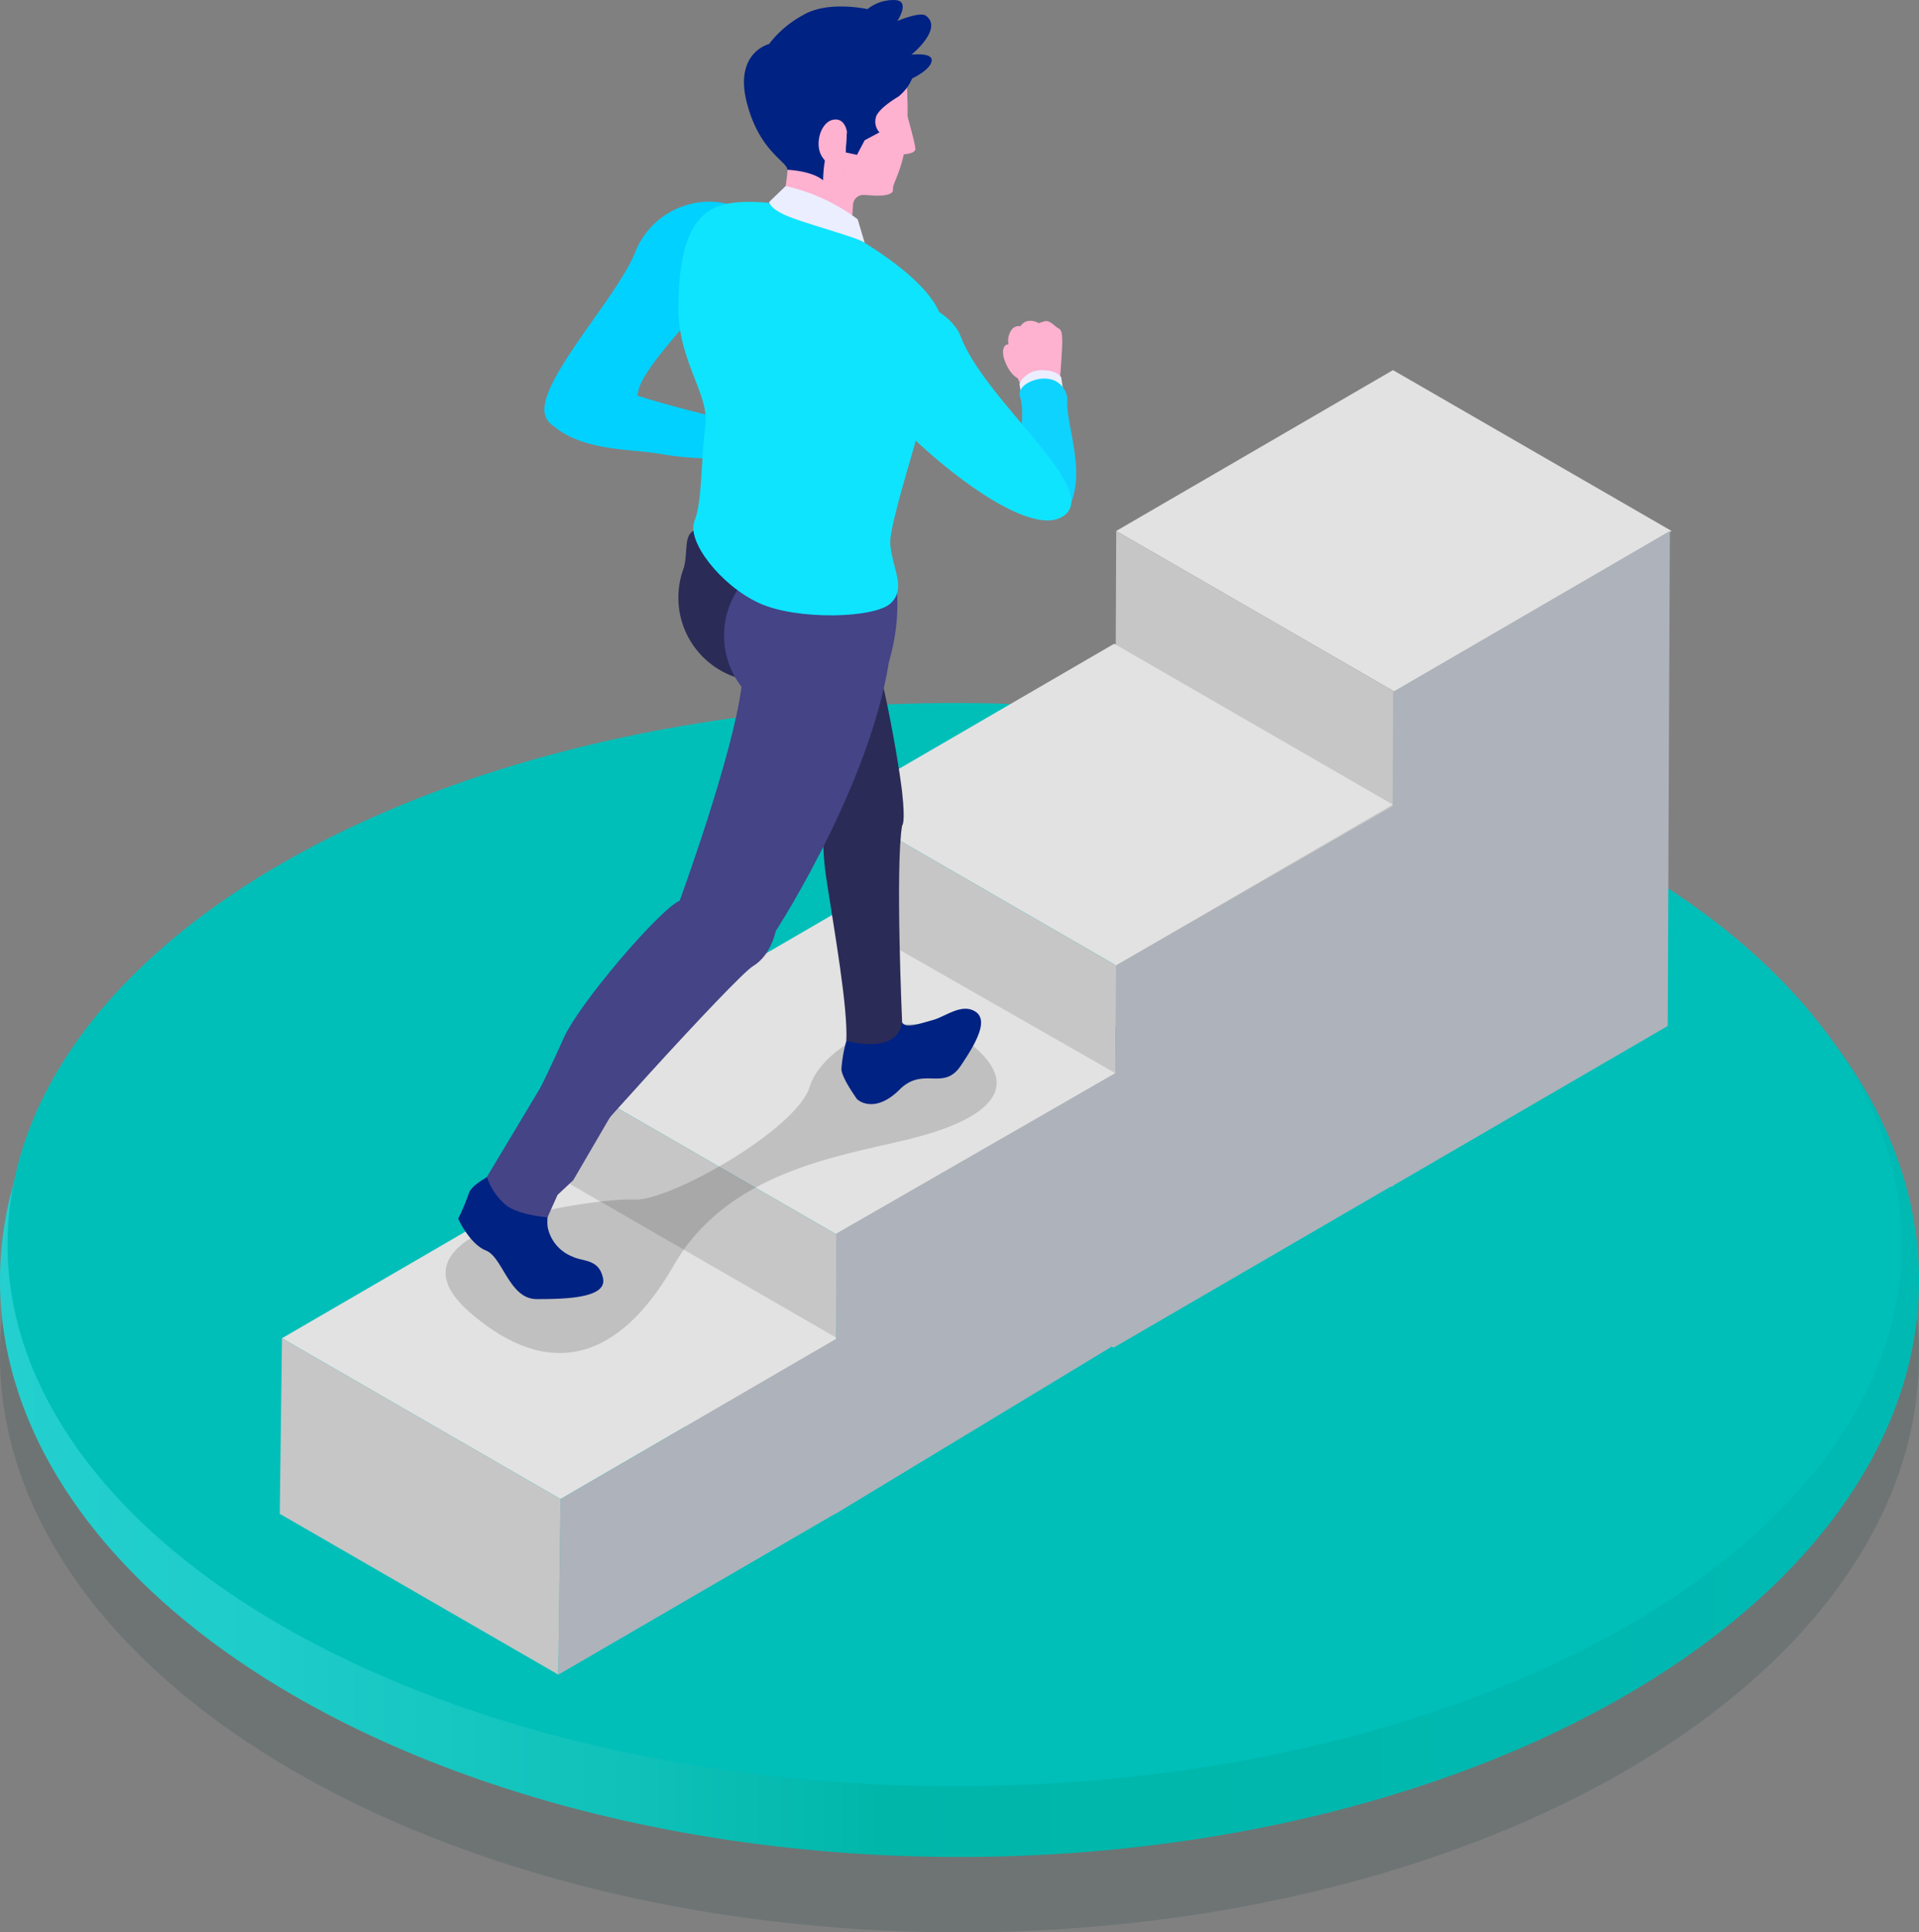
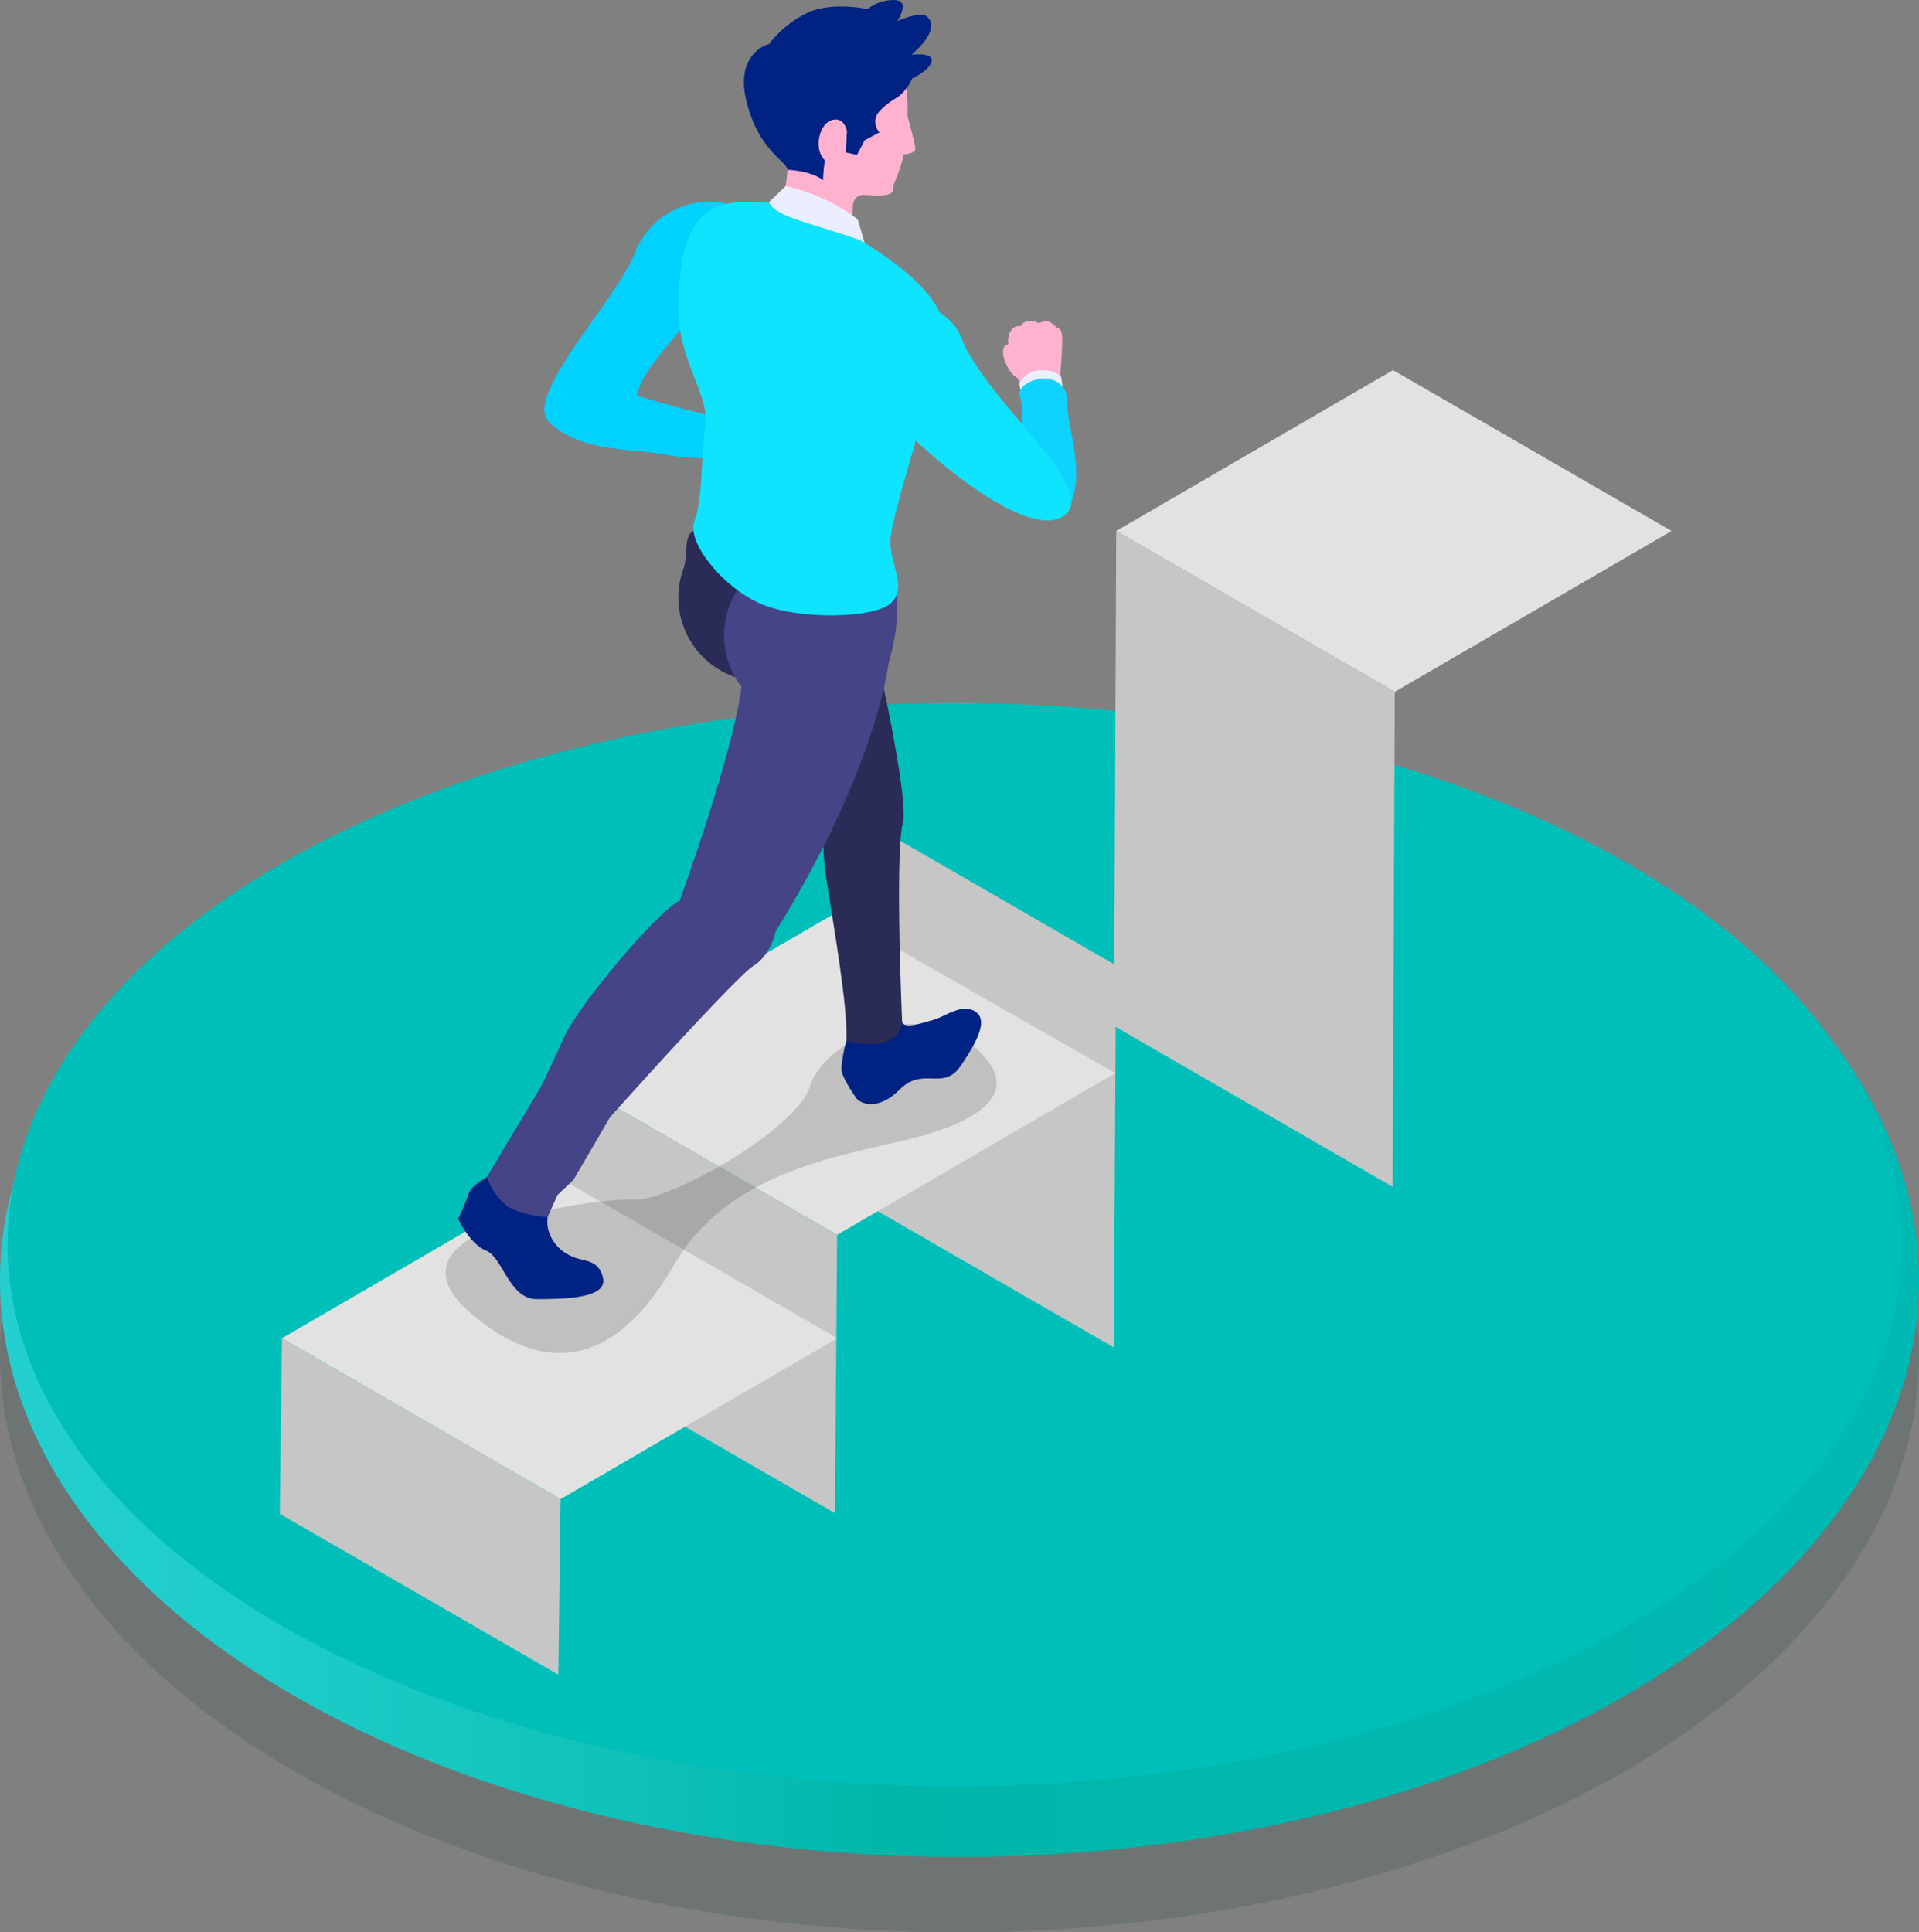
<svg xmlns="http://www.w3.org/2000/svg" id="a17d13cf-1f46-4528-8c99-46dcfca0603b" data-name="Layer 1" viewBox="0 0 275 276.91">
  <rect x="0" y="0" width="275" height="276.91" fill="#808080" stroke="none" />
  <defs>
    <linearGradient id="ef47334b-e61e-4551-8c06-d429652edceb" y1="183.48" x2="275" y2="183.48" gradientUnits="userSpaceOnUse">
      <stop offset="0" stop-color="#23d0cf" />
      <stop offset="0.14" stop-color="#1eccc9" />
      <stop offset="0.33" stop-color="#0fc1b9" />
      <stop offset="0.46" stop-color="#00b6a9" />
      <stop offset="0.98" stop-color="#00b9b3" />
    </linearGradient>
  </defs>
  <title>img escalier</title>
  <g opacity="0.15">
    <ellipse cx="137.5" cy="194.28" rx="137.5" ry="82.64" fill="#04322f" />
  </g>
  <ellipse cx="137.5" cy="183.48" rx="137.5" ry="82.64" fill="url(#ef47334b-e61e-4551-8c06-d429652edceb)" />
  <ellipse cx="136.81" cy="178.36" rx="135.73" ry="77.61" fill="#00bfb9" />
  <g style="isolation:isolate">
    <polygon points="239.54 76.09 199.88 99.14 159.96 76.09 199.62 53.04 239.54 76.09" fill="#e2e2e2" />
    <polygon points="199.88 99.14 199.57 170.08 159.65 147.03 159.96 76.09 199.88 99.14" fill="#c6c6c6" />
  </g>
  <g style="isolation:isolate">
-     <polygon points="199.59 115.3 159.93 138.35 120.01 115.3 159.67 92.25 199.59 115.3" fill="#e2e2e2" />
    <polygon points="159.93 138.35 159.62 193.11 119.7 170.06 120.01 115.3 159.93 138.35" fill="#c6c6c6" />
  </g>
  <g style="isolation:isolate">
    <polygon points="159.83 153.79 119.96 176.96 80.04 153.91 119.7 130.86 159.83 153.79" fill="#e2e2e2" />
    <polygon points="119.96 176.96 119.65 216.85 79.73 193.8 80.04 153.91 119.96 176.96" fill="#c6c6c6" />
  </g>
  <g style="isolation:isolate">
    <polygon points="119.98 191.78 80.33 214.83 40.41 191.78 80.06 168.74 119.98 191.78" fill="#e2e2e2" />
-     <polyline points="119.88 216.85 159.62 192.8 159.62 193.11 199.33 170.03 199.33 170.08 238.99 147.03 239.3 76.09 199.64 99.14 199.57 115.53 159.93 138.35 159.83 153.79 119.83 176.79 119.82 191.88 80.33 214.83 80.01 239.99 119.67 216.94" fill="#aeb2ba" />
    <polygon points="80.33 214.83 80.01 239.99 40.09 216.94 40.41 191.78 80.33 214.83" fill="#c6c6c6" />
  </g>
  <path d="M69.48,189.27C81,199.29,91,196,98.7,182.58s23.56-15.64,33.58-18.08,17.53-6.85,9-13.69-21.23,0-23.06,6.11S98.1,173.43,93,173.12,55.55,177.14,69.48,189.27Z" transform="translate(-2.17 -1.21)" opacity="0.15" />
  <path d="M123.45,150.39a19.72,19.72,0,0,0-.7,4c0,1.16,1.81,3.71,2.14,4.21s2.8,2.14,6.19-1.24,6.27.25,8.74-3.38,4-6.68,2.06-7.84-4.2.74-6,1.24-3.93,1.25-4.4.38Z" transform="translate(-2.17 -1.21)" fill="#002283" />
  <circle cx="109.25" cy="85.64" r="12.04" fill="#2b2b57" />
  <path d="M100.19,82.48c.63-2.39-.19-4.86,1.85-5.42L105,79.77Z" transform="translate(-2.17 -1.21)" fill="#2b2b57" />
  <path d="M107.76,98.32s12.43,12.78,12.86,18.41c0,0-1.08,3.59,0,10.63s3.08,18.29,2.83,23c0,0,7.21,2.15,8-2.6,0,0-1-22.44,0-28.26,0,0,.5-.22,0-4.75s-4-25.57-8-30.7Z" transform="translate(-2.17 -1.21)" fill="#2b2b57" />
  <path d="M74.07,168.4c-1.1,1.17-4.24,2.32-4.72,3.84a32,32,0,0,1-1.52,3.62s1.62,3.62,4,4.57,3.33,6.95,7.23,6.95,10.1-.09,9.53-2.95-2.86-2.38-4.38-3.14a5.74,5.74,0,0,1-3.53-4.1c-.38-2.19.94-6.53.94-6.53Z" transform="translate(-2.17 -1.21)" fill="#002283" />
  <circle cx="115.8" cy="91.08" r="12.04" fill="#444487" />
  <path d="M130.73,86.18A29.1,29.1,0,0,1,129.57,96L118,95l4.57-12Z" transform="translate(-2.17 -1.21)" fill="#444487" />
  <path d="M130,92.29c-1.35,18.84-16.67,42.36-16.67,42.36s-.65,3.45-3.23,5-27,28.57-28.48,31c0,0-6,2.27-7.55-2.26,0,0,6.69-13.37,8.84-18.33s13.86-18.6,16.66-19.77c0,0,7.62-20.81,8.86-30.67Z" transform="translate(-2.17 -1.21)" fill="#444487" />
  <path d="M148.36,55.56s-1.14-.18-2.05-2.27,0-2.64,0-2.64l1.41-.45Z" transform="translate(-2.17 -1.21)" fill="#ffb1d0" />
  <path d="M154.1,55.12s.33-4.33.29-5.14,0-1.44-.55-1.72-1.17-1.21-2-1l-.84.26a2.16,2.16,0,0,0-1.58-.29,1.52,1.52,0,0,0-1,.73,1.38,1.38,0,0,0-1.14.33,2.7,2.7,0,0,0-.33,3,8.42,8.42,0,0,1,.77,1.76s.19,3,.7,3S154.1,55.12,154.1,55.12Z" transform="translate(-2.17 -1.21)" fill="#ffb1d0" />
  <path d="M154.55,57.35l-.31-2.08s-.65-1.09-2.93-1a3.42,3.42,0,0,0-3.05,1.94l.26,1.6Z" transform="translate(-2.17 -1.21)" fill="#ebeeff" />
  <path d="M154.6,75.16c3.71-5.06.51-12.17.51-16.2a3.13,3.13,0,0,0-2.61-3.44c-1.89-.35-4.74.95-4.14,2.61s.07,6.16-.08,6.64,1.14,9.48,1.14,9.48Z" transform="translate(-2.17 -1.21)" fill="#0fd3ff" />
  <path d="M107.06,38.36c.17-3.35,3.1-6.25.73-7.4-4.46-2.15-11.94-.3-14.63,6.47s-15.29,19.8-12.6,23.89a3.4,3.4,0,0,0,1.1,1.07c4.22,3.48,11.07,3.15,15.16,3.87a42.33,42.33,0,0,0,8.22.63l1-5.61s-7.15-1.65-12.58-3.39a3.72,3.72,0,0,0,.19-.65C94.45,52.88,106.9,41.72,107.06,38.36Z" transform="translate(-2.17 -1.21)" fill="#00d1ff" />
  <path d="M126.08,29.16a1.48,1.48,0,0,0-1.67,1.49c-.07.82-.35,5.24-.35,5.24s-3.28,2.52-6.1,1.59-4.93-2.34-4.85-4.07,1.26-2.69,1.45-4.16.78-4.49.33-5.89,3.64-.95,6,.58,3.2,2.19,3.2,2.19Z" transform="translate(-2.17 -1.21)" fill="#ffb1d0" />
  <circle cx="119.3" cy="13.69" r="10.72" fill="#ffb1d0" />
  <path d="M132.18,14.9a39.29,39.29,0,0,1-.33,7.55c-.58,3.52-1.81,5.1-1.71,5.92s-1.65.95-3,.85-3.2,0-3.57-1.6a10,10,0,0,1-.35-2.15Z" transform="translate(-2.17 -1.21)" fill="#ffb1d0" />
  <path d="M132.18,17.77s1.11,3.85,1.17,4.75-2.47.84-2.47.84Z" transform="translate(-2.17 -1.21)" fill="#ffb1d0" />
  <path d="M126.08,36c4.24,2.68,11.08,7.47,11.24,12.23s-7.9,27.37-7.57,31,2.31,6.21.1,8.4-13.46,2.51-18.91,0-10.42-8.84-9.25-11.76.92-9.14,1.56-13.63-3.93-9.27-3.87-17,1.49-13.11,6-14.57,12.57.54,12.57.54Z" transform="translate(-2.17 -1.21)" fill="#0fe4ff" />
  <path d="M123.53,20.05l-.18,3,1.63.35,1.1-2.09,2.12-1.13a2.28,2.28,0,0,1-.44-2.37c.59-1.28,3.12-2.73,3.12-2.73a6.54,6.54,0,0,0,2-2.62s2.59-1.2,2.8-2.5-2.9-.91-2.9-.91,4.64-3.76,2.05-5.6c-.85-.6-4.07.77-4.07.77s2-3-.44-3a5.93,5.93,0,0,0-3.84,1.3s-5.71-1.3-9.31.9a15.14,15.14,0,0,0-4.79,4.1s-5,1.2-3.21,8.31S115,24.34,115,25.54c0,0,3.46.12,5.12,1.51C120.15,27.05,120,20.17,123.53,20.05Z" transform="translate(-2.17 -1.21)" fill="#002283" />
  <path d="M123.53,20.05s-.29-2.1-2.07-1.66-2.69,3.77-1.34,5.5,1.54,1.94,3.06,1.58Z" transform="translate(-2.17 -1.21)" fill="#ffb1d0" />
  <path d="M126.08,36l-1-3.36a27,27,0,0,0-10.32-4.77l-2.35,2.27s-.08,1.09,3.42,2.35S125.14,35.29,126.08,36Z" transform="translate(-2.17 -1.21)" fill="#ebeeff" />
  <path d="M139.83,49.4c-1.59-4.23-10.35-7.73-12.8-3.59s-1.64,9.47,2.3,14.33,19.78,18.81,25.27,15S143.31,58.69,139.83,49.4Z" transform="translate(-2.17 -1.21)" fill="#0fe4ff" />
  <path d="M91.32,158.34l-7,12-2.25,2.11-1.44,3.21s-3.89-.27-5.86-1.67a9.14,9.14,0,0,1-2.83-4.11l8-13.35Z" transform="translate(-2.17 -1.21)" fill="#444487" />
</svg>